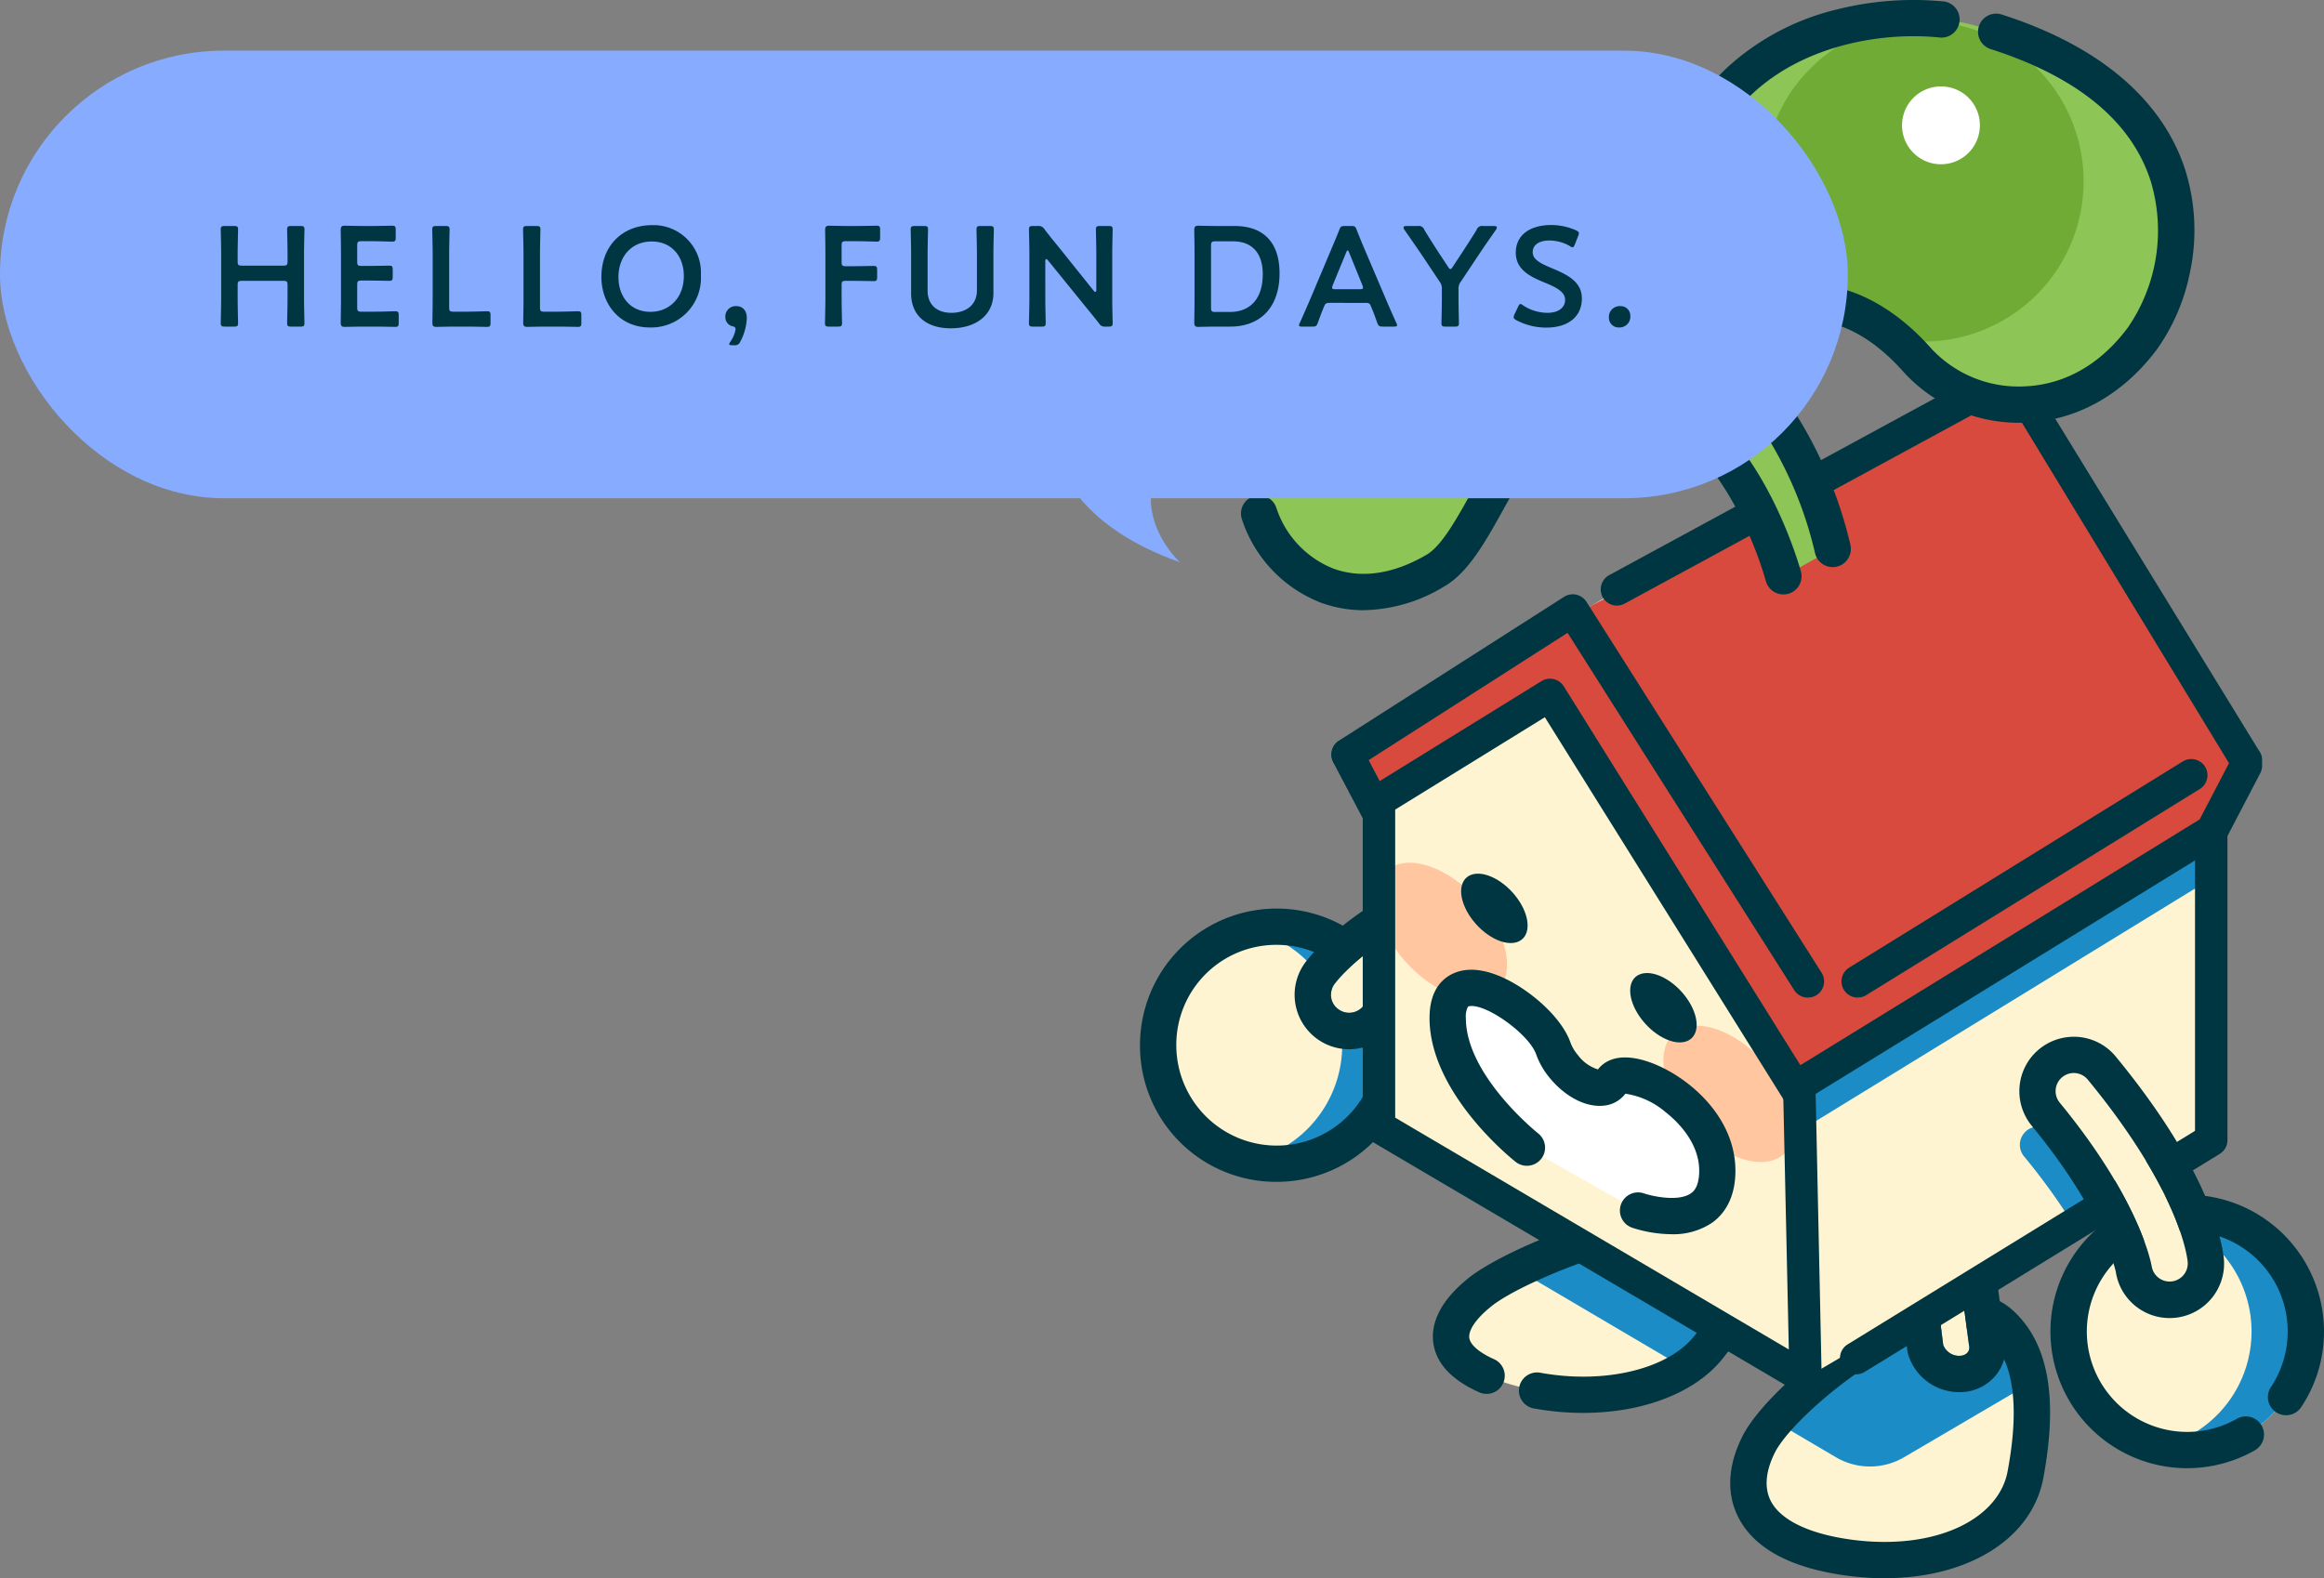
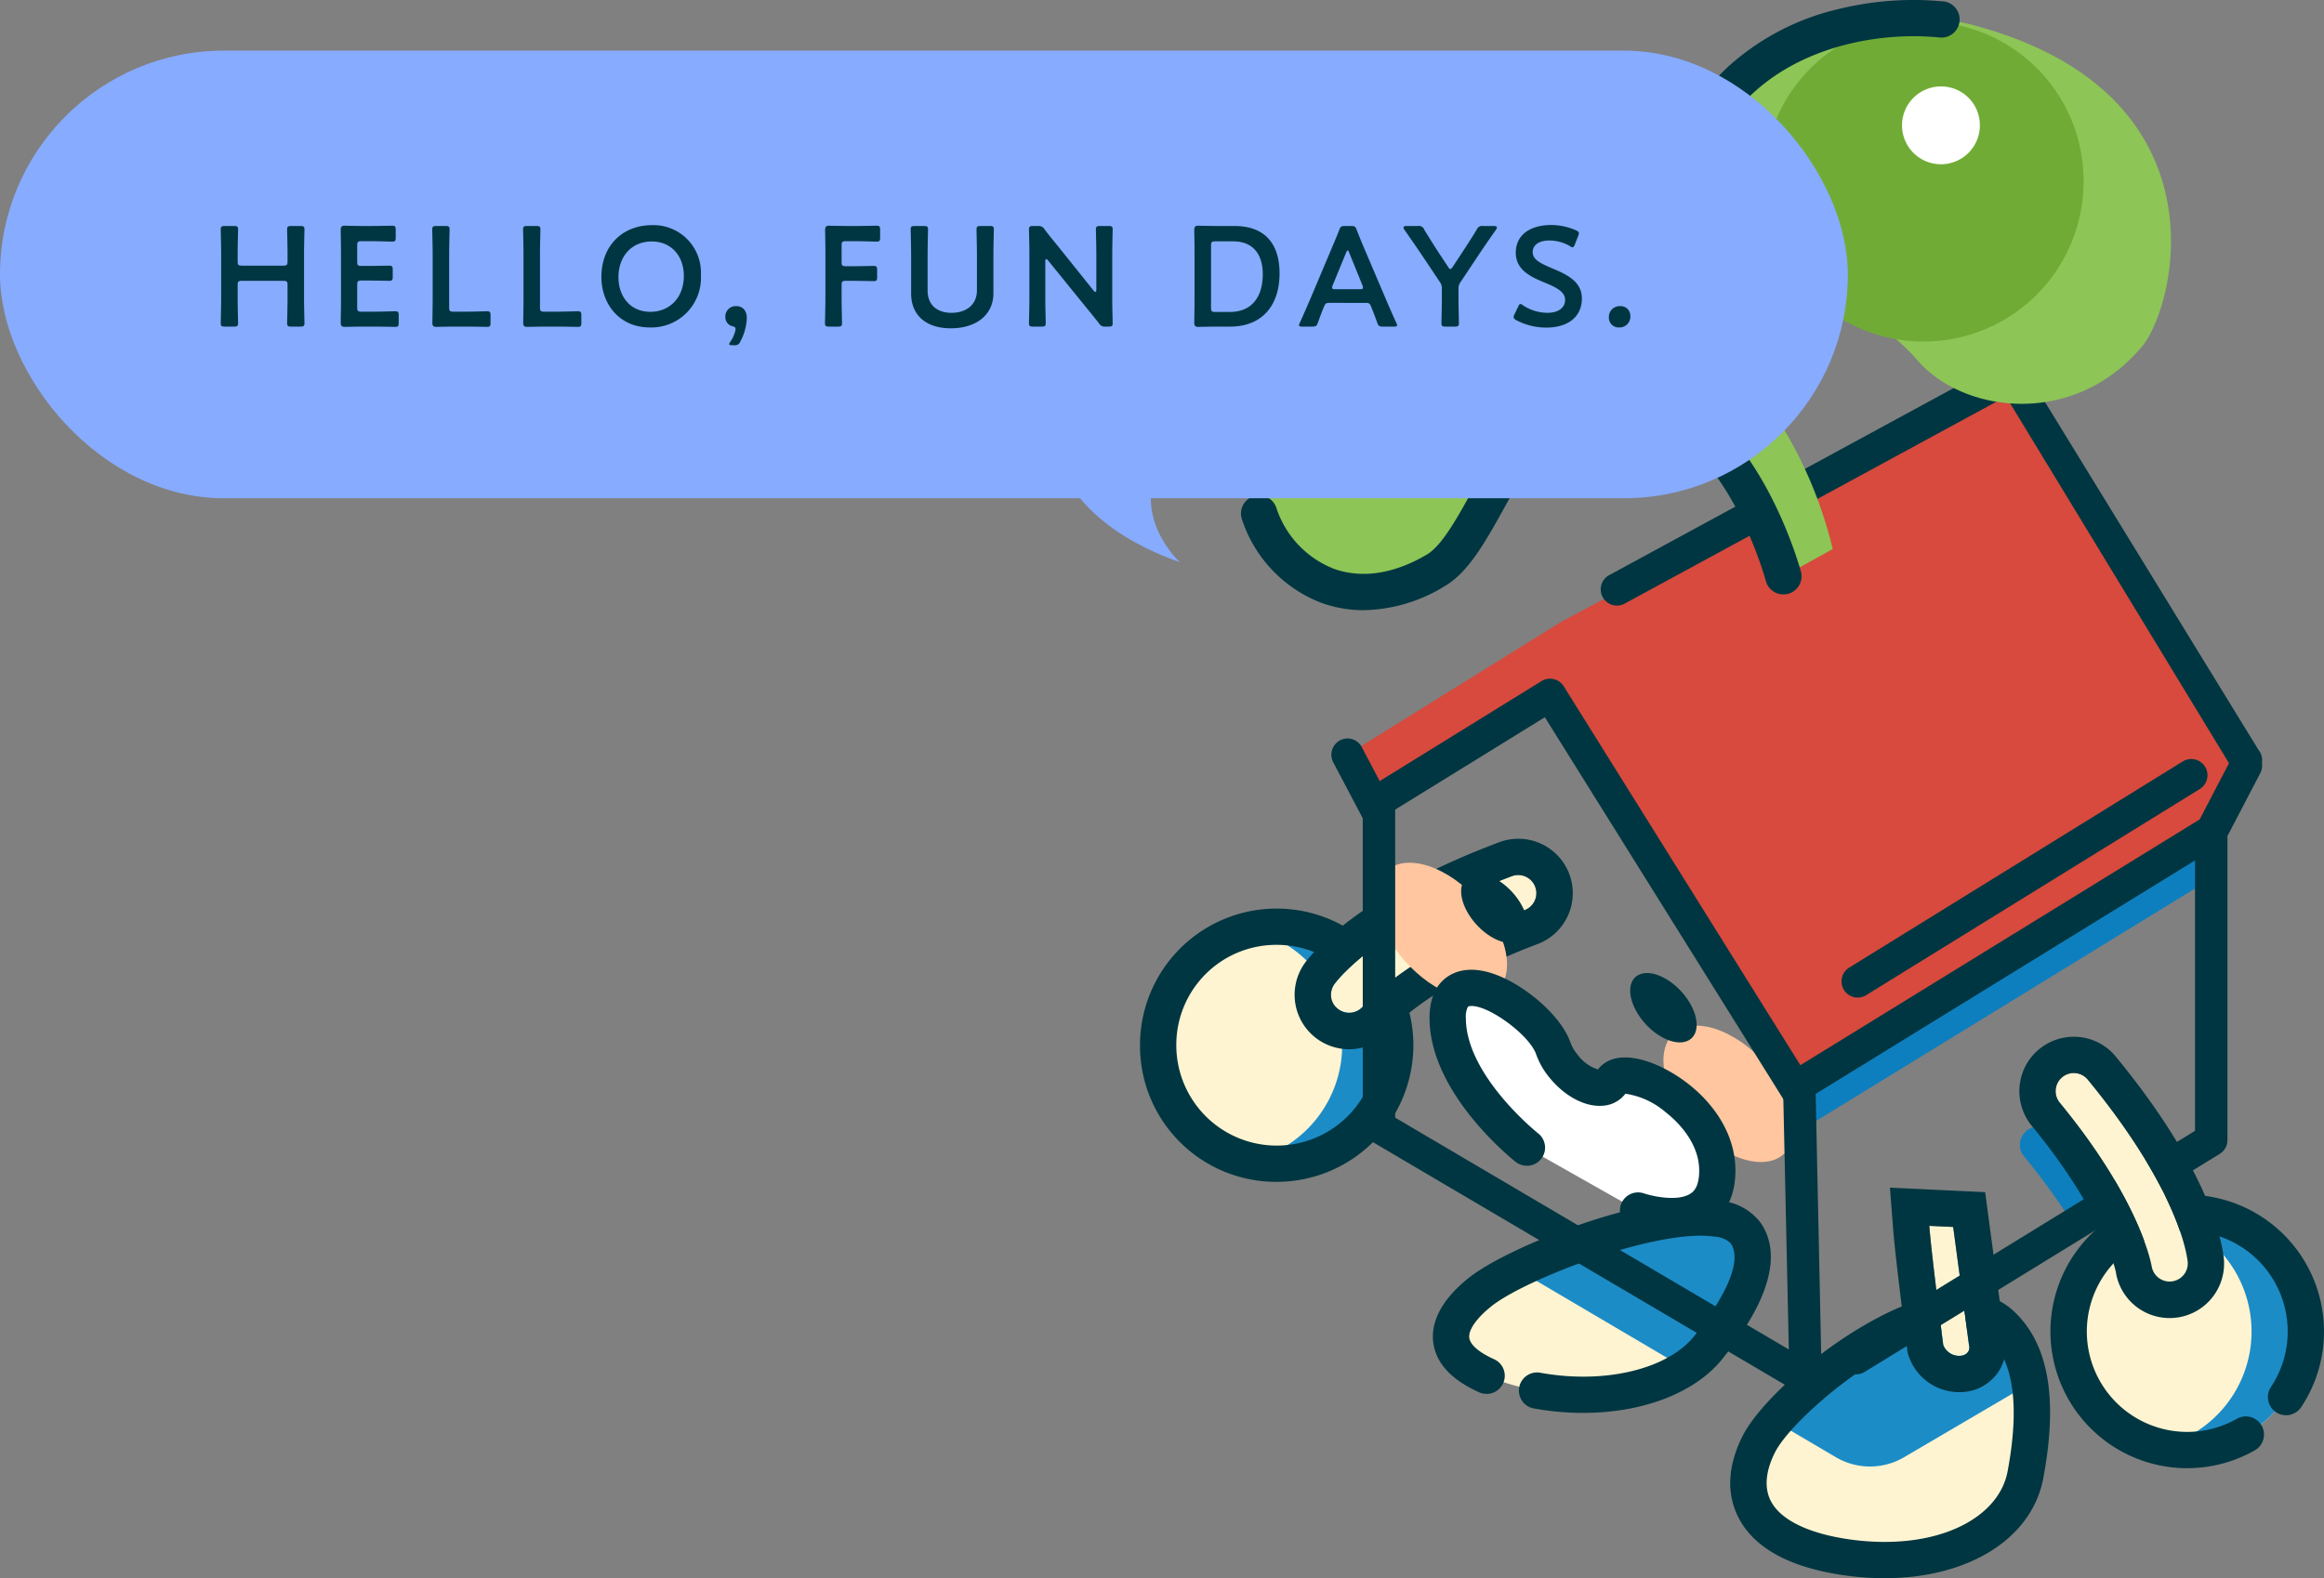
<svg xmlns="http://www.w3.org/2000/svg" width="327.001" height="222.128" viewBox="0 0 327.001 222.128">
  <rect x="0" y="0" width="327.001" height="222.128" fill="#808080" stroke="none" />
  <g id="グループ_8703" data-name="グループ 8703" transform="translate(-13594 -15287.882)">
    <g id="グループ_7610" data-name="グループ 7610" transform="translate(13754.404 15287.882)">
      <g id="グループ_281" data-name="グループ 281" transform="translate(0 0)">
        <g id="グループ_256" data-name="グループ 256">
          <g id="グループ_293" data-name="グループ 293">
            <path id="パス_19777" data-name="パス 19777" d="M378.748,358.284A16.69,16.69,0,1,1,361.9,341.606h.163a16.683,16.683,0,0,1,16.689,16.678" transform="translate(-342.817 -211.176)" fill="#fff4d1" />
            <path id="パス_19778" data-name="パス 19778" d="M358.295,358.282a16.683,16.683,0,0,0-12.948-16.253,16.682,16.682,0,1,1,4.084,32.931q-.173,0-.346,0a16.738,16.738,0,0,1-3.738-.426,16.683,16.683,0,0,0,12.948-16.253" transform="translate(-329.844 -211.173)" fill="#007fc6" opacity="0.89" />
            <path id="パス_19779" data-name="パス 19779" d="M358.86,373.392a19.231,19.231,0,1,0-19.243-19.23,19.147,19.147,0,0,0,19.243,19.23m0-33.357a14.127,14.127,0,1,1-14.135,14.126,14.066,14.066,0,0,1,14.135-14.126" transform="translate(-339.616 -207.051)" fill="#003641" />
            <path id="パス_19780" data-name="パス 19780" d="M294.2,341.607a2.609,2.609,0,0,1-.378-.265,2.552,2.552,0,0,1-.324-3.571l.022-.027c.4-.467,5.784-7.85,24.843-15.026a2.552,2.552,0,0,1,1.82,4.768l-.018.007c-16.9,6.365-22.661,13.449-22.743,13.546a2.556,2.556,0,0,1-3.222.565" transform="translate(-266.041 -199.397)" fill="#fff4d1" />
            <path id="パス_19781" data-name="パス 19781" d="M310.875,314.293a2.554,2.554,0,0,0-.9.165c-19.058,7.181-24.445,14.559-24.843,15.027a2.552,2.552,0,0,0,.275,3.575l.026.022a2.553,2.553,0,0,0,3.6-.3c.082-.1,5.843-7.181,22.743-13.546a2.553,2.553,0,0,0,1.5-3.268l-.007-.018a2.557,2.557,0,0,0-2.391-1.654m0-5.106A7.658,7.658,0,0,1,313.625,324l-.048.018c-15.2,5.725-20.556,11.961-20.609,12.023l-.014.017-.021.025a7.661,7.661,0,0,1-11.758-9.824l.023-.027.014-.018c2.2-2.745,9.233-9.851,26.959-16.528a7.635,7.635,0,0,1,2.7-.493" transform="translate(-257.651 -191.137)" fill="#003641" />
            <path id="パス_19782" data-name="パス 19782" d="M253.911,451.015c-4.5-6.581-31.19,3.384-37.34,8.276s-6.151,10.263,5.074,13.246,22.448.358,27.06-5.489,7.952-12.017,5.206-16.032" transform="translate(-168.685 -277.464)" fill="#fff4d1" />
            <path id="パス_19783" data-name="パス 19783" d="M244.528,451.014c2.746,4.016-.593,10.185-5.206,16.032a13.968,13.968,0,0,1-3.349,3l-23.523-13.858c10.016-4.913,28.411-10.533,32.079-5.172" transform="translate(-159.302 -277.463)" fill="#007fc6" opacity="0.89" />
            <path id="パス_19784" data-name="パス 19784" d="M226.876,472.2c8.358,0,15.8-2.8,19.664-7.7,2.429-3.08,9.823-12.452,5.306-19.053a7.939,7.939,0,0,0-5.687-3.1c-9.822-1.478-29.733,6.353-35.352,10.824-4.643,3.691-5.3,6.988-5.031,9.1.366,2.907,2.536,5.27,6.452,7.025a2.553,2.553,0,0,0,2.116-4.648l-.024-.011c-2.084-.934-3.35-2.029-3.472-3-.142-1.121,1.033-2.792,3.143-4.469,4.817-3.834,23.4-10.975,31.41-9.769a3.453,3.453,0,0,1,2.231.937c1.545,2.26-.266,6.881-5.1,13.011-3.7,4.694-12.6,6.837-21.628,5.212a2.555,2.555,0,0,0-1.12,4.985c.071.016.143.029.215.039a38.956,38.956,0,0,0,6.881.621" transform="translate(-164.514 -273.339)" fill="#003641" />
            <path id="パス_19785" data-name="パス 19785" d="M144.117,484.948c-8.3-7.565-30.4,9.7-34.048,16.979s-.679,14.083,12.586,15.918,23.423-3.442,24.957-11.657,1.568-16.62-3.493-21.238" transform="translate(-23.018 -298.628)" fill="#fff4d1" />
            <path id="パス_19786" data-name="パス 19786" d="M141.184,484.956a13.857,13.857,0,0,1,4.1,8.4l-17.7,10.385a9.46,9.46,0,0,1-9.588-.008l-8.576-5.051c6.869-8.076,24.542-20.3,31.766-13.719" transform="translate(-20.084 -298.635)" fill="#007fc6" opacity="0.89" />
            <path id="パス_19787" data-name="パス 19787" d="M123.586,516.631c11.7,0,20.731-5.485,22.34-14.1,2.111-11.319.712-19.038-4.281-23.59-1.718-1.566-4.884-3.226-10.191-2.245-10.665,1.974-24.7,13.664-27.863,19.96-2.1,4.184-2.28,8.17-.515,11.526,2.253,4.283,7.31,7,15.033,8.066a40.015,40.015,0,0,0,5.477.385m16.333-35.807L138.2,482.71c3.532,3.219,4.442,9.571,2.7,18.881-.6,3.222-2.973,5.98-6.678,7.767-4.118,1.986-9.593,2.636-15.417,1.83S109,508.469,107.6,505.8c-1.22-2.32-.37-5.011.559-6.859,2.326-4.628,15.008-15.525,24.228-17.232,2.6-.482,4.562-.147,5.816,1Z" transform="translate(-18.822 -294.503)" fill="#003641" />
            <path id="パス_19788" data-name="パス 19788" d="M131.9,451.874l3.36.158,2.224,16.613c.241.844-.37,1.528-1.37,1.528a2.4,2.4,0,0,1-2.251-1.528s-1.648-12.671-1.964-16.772" transform="translate(-20.839 -279.341)" fill="#fff4d1" />
            <path id="パス_19789" data-name="パス 19789" d="M123.918,443.18m0,0c.315,4.1,1.964,16.772,1.964,16.772a2.4,2.4,0,0,0,2.251,1.528c1,0,1.613-.684,1.37-1.528l-2.224-16.613-3.361-.158m-5.536-5.372,5.777.272,3.361.158,4.258.2.565,4.223,2.191,16.37a6.171,6.171,0,0,1-1.108,5,6.533,6.533,0,0,1-5.293,2.556,7.5,7.5,0,0,1-7.161-5.219l-.107-.373-.05-.384c-.067-.523-1.669-12.852-1.99-17.04Z" transform="translate(-12.859 -270.647)" fill="#003641" />
-             <path id="パス_19790" data-name="パス 19790" d="M41.565,192.02v55.332L101.572,282.7l57.093-33.5.141-54.846-32.225-50.808-53.8,29.664Z" transform="translate(-7.935 -88.743)" fill="#fff4d1" />
            <path id="パス_19791" data-name="パス 19791" d="M83,415.892a2.556,2.556,0,0,1,3.6.351,100.612,100.612,0,0,1,7.225,9.87l-4.456,2.617a89.817,89.817,0,0,0-6.715-9.241,2.552,2.552,0,0,1,.328-3.571L83,415.9" transform="translate(41.728 -256.739)" fill="#007fc6" opacity="0.89" />
            <path id="パス_19792" data-name="パス 19792" d="M99.03,286.311v14.344L41.938,335.677V321.333Z" transform="translate(51.7 -176.993)" fill="#007fc6" opacity="0.89" />
            <path id="パス_19793" data-name="パス 19793" d="M58.145,173.725l64.207-34.169,32.41,54.088L150.1,203.3,92.416,238.974,56.161,185.088,31.871,200.021l-3.847-7.58Z" transform="translate(1.232 -86.271)" fill="#d74a3d" />
            <path id="パス_19794" data-name="パス 19794" d="M113.774,191.23a2.277,2.277,0,0,1-1.773-.843L80.007,137.766,26.359,166.913a2.28,2.28,0,0,1-2.191-4l.023-.013L79.5,132.856a2.282,2.282,0,0,1,2.855.569l33.186,54.088a2.28,2.28,0,0,1-.311,3.188l-.023.019a2.273,2.273,0,0,1-1.437.51" transform="translate(41.843 -81.96)" fill="#003641" />
            <path id="パス_19795" data-name="パス 19795" d="M45.64,313.386a2.28,2.28,0,0,1-1.182-4.232l.023-.014L91.4,280.135a2.28,2.28,0,0,1,2.337,3.917l-.024.014-46.921,29a2.273,2.273,0,0,1-1.154.315" transform="translate(55.353 -172.98)" fill="#003641" />
-             <path id="パス_19796" data-name="パス 19796" d="M252.992,275.839a2.281,2.281,0,0,1-1.938-1.074L219.181,224.5l-29.756,19.045a2.281,2.281,0,0,1-2.444-3.851l.023-.015L218.7,219.424a2.283,2.283,0,0,1,3.147.725l33.082,52.2a2.28,2.28,0,0,1-.7,3.127l-.023.015a2.276,2.276,0,0,1-1.206.346" transform="translate(-159.018 -135.43)" fill="#003641" />
            <path id="パス_19797" data-name="パス 19797" d="M38.19,380.657a2.28,2.28,0,0,1-1.179-4.233l.023-.013,48.831-30.027V305.162a2.281,2.281,0,1,1,4.562,0v42.527a2.28,2.28,0,0,1-1.127,1.967L39.342,380.343a2.274,2.274,0,0,1-1.152.313" transform="translate(62.584 -187.224)" fill="#003641" />
            <path id="パス_19798" data-name="パス 19798" d="M197.09,382.952c0,4.611,4.114,10.467,9.19,13.078s9.189.99,9.189-3.62-4.114-10.467-9.189-13.078-9.19-.99-9.19,3.62" transform="translate(-123.438 -233.726)" fill="#ffc69f" />
            <path id="パス_19799" data-name="パス 19799" d="M303.841,322.9c0,4.611,4.114,10.467,9.19,13.078s9.189.99,9.189-3.62-4.114-10.467-9.189-13.078-9.19-.99-9.19,3.62" transform="translate(-270.576 -196.606)" fill="#ffc69f" />
            <path id="パス_19800" data-name="パス 19800" d="M249.1,374.533a2.282,2.282,0,0,1-1.159-.316l-60.007-35.351a2.278,2.278,0,0,1-1.123-1.964V290.713a2.281,2.281,0,1,1,4.563,0V335.6l55.388,32.629-.8-36.514a2.281,2.281,0,0,1,2.248-2.313h.034a2.281,2.281,0,0,1,2.281,2.248l.861,40.569a2.281,2.281,0,0,1-2.282,2.311" transform="translate(-155.467 -178.292)" fill="#003641" />
            <path id="パス_19801" data-name="パス 19801" d="M233.3,361.16c0,2.347,2.094,5.328,4.678,6.657s4.677.5,4.677-1.843-2.094-5.328-4.677-6.657-4.678-.5-4.678,1.843" transform="translate(-164.329 -221.733)" fill="#003641" />
            <path id="パス_19802" data-name="パス 19802" d="M296.2,324.533c0,2.347,2.094,5.328,4.678,6.657s4.677.5,4.677-1.843-2.094-5.328-4.677-6.657-4.678-.5-4.678,1.843" transform="translate(-251.015 -199.09)" fill="#003641" />
            <path id="パス_19803" data-name="パス 19803" d="M236.8,386.677s-11.146-8.783-11.146-18.236,13.074-.913,14.862,4.277A8.365,8.365,0,0,0,242,375.26c1.585,1.925,3.663,3.1,5.246,2.97a1.756,1.756,0,0,0,1.481-.865c1.788-3.164,14.862,3.1,14.862,12.548s-11.146,5.618-11.146,5.618" transform="translate(-182.363 -225.139)" fill="#fff" />
            <path id="パス_19804" data-name="パス 19804" d="M252.917,394.712a9.8,9.8,0,0,0,5.736-1.611c1.5-1.07,3.289-3.21,3.289-7.332,0-8.285-7.842-14.2-13.142-15.6-3.7-.974-5.452.365-6.2,1.346a5.567,5.567,0,0,1-2.828-2.026,5.79,5.79,0,0,1-1.038-1.751c-.79-2.292-3.05-4.951-6.047-7.111-1.915-1.381-5.634-3.614-9.02-3.047-1.433.24-4.764,1.373-4.764,6.712,0,10.569,11.625,19.85,12.12,20.24a2.555,2.555,0,0,0,3.191-3.991l-.026-.02c-.184-.147-10.174-8.179-10.174-16.231a2.927,2.927,0,0,1,.286-1.574c.031-.045.051-.075.213-.1,2.368-.395,8.427,3.978,9.394,6.783a10.85,10.85,0,0,0,1.925,3.334c2.143,2.6,4.988,4.092,7.43,3.895a4.315,4.315,0,0,0,3.2-1.693,11.189,11.189,0,0,1,5.639,2.586c1.427,1.109,4.745,4.132,4.745,8.245,0,2.353-.859,2.968-1.141,3.171-1.755,1.259-5.465.422-6.626.03a2.553,2.553,0,0,0-1.673,4.825l.016.006a18.284,18.284,0,0,0,5.507.913" transform="translate(-178.162 -220.999)" fill="#003641" />
            <path id="パス_19805" data-name="パス 19805" d="M6.753,463.839A16.69,16.69,0,1,0,23.6,447.161h-.163A16.683,16.683,0,0,0,6.753,463.839" transform="translate(123.91 -276.428)" fill="#fff4d1" />
            <path id="パス_19806" data-name="パス 19806" d="M19.595,463.838A16.684,16.684,0,0,0,6.725,447.6a16.682,16.682,0,1,1,4.165,32.913q-.173,0-.346,0a16.742,16.742,0,0,1-3.819-.444,16.684,16.684,0,0,0,12.87-16.235" transform="translate(136.808 -276.427)" fill="#007fc6" opacity="0.89" />
            <path id="パス_19807" data-name="パス 19807" d="M19.246,478.32a19.253,19.253,0,0,0,9.513-2.517,2.552,2.552,0,0,0,.97-3.455l-.015-.027a2.555,2.555,0,0,0-3.484-.954,14.137,14.137,0,0,1-6.984,1.847A14.132,14.132,0,1,1,31.024,466.9a2.552,2.552,0,0,0,.686,3.521l.027.018a2.555,2.555,0,0,0,3.542-.712,19.134,19.134,0,0,0,3.211-10.635,19.245,19.245,0,1,0-19.434,19.229h.19" transform="translate(128.106 -271.677)" fill="#003641" />
            <path id="パス_19808" data-name="パス 19808" d="M66.707,424.888a2.584,2.584,0,0,0,.46-.041,2.554,2.554,0,0,0,2.058-2.958l0-.01c-.11-.6-1.1-9.685-14.03-25.407a2.554,2.554,0,0,0-3.968,3.216l.021.026c11.471,13.943,12.928,22.954,12.951,23.079a2.555,2.555,0,0,0,2.51,2.1" transform="translate(78.165 -244.516)" fill="#fff4d1" />
            <path id="パス_19809" data-name="パス 19809" d="M44.831,387.267a2.552,2.552,0,0,0-1.991,4.148l.019.024c11.47,13.945,12.927,22.957,12.949,23.078a2.556,2.556,0,0,0,2.511,2.1,2.624,2.624,0,0,0,.46-.042,2.554,2.554,0,0,0,2.058-2.958l0-.01c-.11-.6-1.1-9.685-14.03-25.407a2.551,2.551,0,0,0-1.975-.932m0-5.106h0a7.639,7.639,0,0,1,5.921,2.8c12.031,14.624,14.579,24.288,15.115,27.765l0,.023a7.663,7.663,0,0,1-15.089,2.687l0-.022,0-.029c-.015-.083-1.544-8.155-11.86-20.7a7.665,7.665,0,0,1,.987-10.725l.066-.054a7.682,7.682,0,0,1,4.865-1.743" transform="translate(86.553 -236.243)" fill="#003641" />
            <path id="パス_19810" data-name="パス 19810" d="M131.815,85.254c-2.076-7.249-7.388-18.975-15.842-23.569C95.044,50.311,91.506,79.339,82.9,84.395c-24.257,14.258-40.688-25.352-6.59-38.223,18.944-7.151,41.109,7.607,42.661,9.934a41.593,41.593,0,0,1-3.1-13.567C115.259,7.612,146.333,4.4,158.53,7.658c35.939,9.6,28.554,39.535,23.7,45.287-9.644,11.422-25.067,9.287-31.457,2-10.51-11.988-23.382-10.223-24.932,1.406,0,0,9.09,9.108,12.913,25.047" transform="translate(-41.28 -4.125)" fill="#8dc556" />
            <path id="パス_19811" data-name="パス 19811" d="M111.73,7.957a22.517,22.517,0,1,0,22.311,22.516A22.414,22.414,0,0,0,111.73,7.957" transform="translate(-1.274 -4.919)" fill="#70ac35" />
            <path id="パス_19812" data-name="パス 19812" d="M236.915,118.578c0-5.781,4.176-10.832,10.383-13.533,13.824-.122,27.019,7.692,30.852,10.863a11.967,11.967,0,0,1,.3,2.67,12.11,12.11,0,0,1-.965,4.712c-.43-.282-.867-.548-1.315-.791-13.422-7.295-19.691,2.027-24.731,10.987-8.422-1.992-14.532-7.911-14.532-14.909" transform="translate(-201.484 -64.936)" fill="#007fc6" opacity="0.8" />
            <path id="パス_19813" data-name="パス 19813" d="M211.572,170.715a22.438,22.438,0,0,0,11.441-3.412c3.316-1.947,5.728-6.293,8.279-10.893s5.2-9.377,8.754-12.04c2.351-1.765,6.312-3.651,13.521.265,7.255,3.943,12.4,14.331,14.607,22.03a2.554,2.554,0,0,0,4.916-1.386l0-.018c-.9-3.13-5.933-19.052-17.078-25.11-7.248-3.94-13.65-3.895-19.027.136-4.425,3.317-7.47,8.806-10.157,13.648-2.2,3.973-4.286,7.725-6.4,8.968-4.634,2.724-9.166,3.4-13.1,1.967a13.814,13.814,0,0,1-8.061-8.6,2.553,2.553,0,0,0-4.823,1.678l.007.021a18.886,18.886,0,0,0,11.128,11.7,17.476,17.476,0,0,0,6.006,1.05" transform="translate(-180.093 -84.833)" fill="#003641" />
-             <path id="パス_19814" data-name="パス 19814" d="M63.652,82.938a2.555,2.555,0,0,0,2.49-3.132l0-.016A60.634,60.634,0,0,0,53.475,54.54c.693-3.065,2.433-5.146,4.982-5.916,3.5-1.058,9.361.223,15.294,6.992A21.964,21.964,0,0,0,90.822,62.6c7.113-.27,13.657-3.919,18.427-10.275A28.157,28.157,0,0,0,113.891,41.6a28.453,28.453,0,0,0-.614-14.5c-2.208-6.933-8.485-16.366-25.833-21.935a2.553,2.553,0,0,0-1.582,4.855l.019.006c12.266,3.937,19.845,10.2,22.528,18.621a24.1,24.1,0,0,1-3.248,20.608C100.255,55.8,94.549,57.35,90.63,57.5a16.749,16.749,0,0,1-13.035-5.248c-6.3-7.189-14.2-10.451-20.614-8.515C52.168,45.189,48.971,49.3,48.21,55a2.553,2.553,0,0,0,.724,2.14A54.759,54.759,0,0,1,61.171,80.98a2.556,2.556,0,0,0,2.482,1.958" transform="translate(33.816 -3.119)" fill="#003641" />
            <path id="パス_19815" data-name="パス 19815" d="M137.99,66.517a2.554,2.554,0,0,0,2.543-2.344c.7-8.568,7.151-15.762,17.687-19.74,9.114-3.441,18.943-1.227,25.581,1.237,8.054,2.988,13.391,6.981,14.092,7.781a2.554,2.554,0,0,0,4.431-2.486,39.2,39.2,0,0,1-2.895-12.6c-.192-11.015,2.882-19.517,9.139-25.275,7.54-6.942,18.463-8.59,26.171-7.818a2.556,2.556,0,0,0,.747-5.056c-.079-.012-.158-.02-.238-.024a44.179,44.179,0,0,0-14.9,1.137,34.829,34.829,0,0,0-15.245,8.005C197.73,16.122,194.1,25.92,194.321,38.456a34.613,34.613,0,0,0,.911,6.962,64.8,64.8,0,0,0-9.152-4.345c-7.587-2.89-18.893-5.481-29.667-1.414-6.539,2.468-11.709,6-15.367,10.5a24.766,24.766,0,0,0-5.608,13.6,2.553,2.553,0,0,0,2.33,2.752h.006q.107.009.212.009m59.867-13.123.022.032-.022-.032" transform="translate(-122.287 0)" fill="#003641" />
            <path id="パス_19816" data-name="パス 19816" d="M133.411,31.864a5.477,5.477,0,1,0,5.427,5.477,5.452,5.452,0,0,0-5.427-5.477" transform="translate(-20.662 -19.698)" fill="#fff" />
            <path id="パス_19817" data-name="パス 19817" d="M25.3,325.512a2.245,2.245,0,0,0,1.18-.336l58.209-35.838,5.095-9.764a2.3,2.3,0,0,0-.95-3.095,2.26,2.26,0,0,0-3.066.959l-4.512,8.646-57.139,35.18a2.3,2.3,0,0,0-.756,3.149,2.265,2.265,0,0,0,1.94,1.1" transform="translate(67.844 -170.753)" fill="#003641" />
            <path id="パス_19818" data-name="パス 19818" d="M352.787,284.477a2.248,2.248,0,0,0,1.056-.264,2.3,2.3,0,0,0,.951-3.095l-4.047-7.678a2.261,2.261,0,0,0-3.066-.959,2.3,2.3,0,0,0-.951,3.095l4.047,7.678a2.267,2.267,0,0,0,2.01,1.224" transform="translate(-319.538 -168.281)" fill="#003641" />
            <path id="パス_19819" data-name="パス 19819" d="M250.768,310.768a2.281,2.281,0,0,1-1.938-1.074l-33.765-54.083-22.19,13.7a2.281,2.281,0,0,1-2.444-3.851l.023-.015,24.126-14.911a2.283,2.283,0,0,1,3.147.725l34.974,56.02a2.279,2.279,0,0,1-.7,3.127l-.023.015a2.275,2.275,0,0,1-1.206.346" transform="translate(-158.1 -154.662)" fill="#003641" />
          </g>
        </g>
      </g>
    </g>
    <rect id="長方形_135" data-name="長方形 135" width="260" height="63" rx="31.5" transform="translate(13594 15295.01)" fill="#87abff" />
    <path id="パス_76052" data-name="パス 76052" d="M-96.56-6c0-.5.1-.6.6-.6h5.82c.5,0,.6.1.6.6v1.84c0,1.16-.06,3.36-.06,3.5,0,.42.12.5.58.5h1.28c.46,0,.58-.08.58-.5,0-.14-.06-2.34-.06-3.5v-6.16c0-1.16.06-3.36.06-3.5,0-.42-.12-.5-.58-.5h-1.28c-.46,0-.58.08-.58.5,0,.14.06,2.34.06,3.5v.98c0,.5-.1.6-.6.6h-5.82c-.5,0-.6-.1-.6-.6v-.98c0-1.16.06-3.36.06-3.5,0-.42-.12-.5-.58-.5h-1.28c-.46,0-.58.08-.58.5,0,.14.06,2.34.06,3.5v6.16c0,1.16-.06,3.36-.06,3.5,0,.42.12.5.58.5h1.28c.46,0,.58-.08.58-.5,0-.14-.06-2.34-.06-3.5Zm17.42,3.74c-.5,0-.6-.1-.6-.6V-6.04c0-.5.1-.6.6-.6h1c.94,0,2.76.04,2.9.04.42,0,.5-.12.5-.58v-.98c0-.46-.08-.58-.5-.58-.14,0-1.96.04-2.9.04h-1c-.5,0-.6-.1-.6-.6v-2.28c0-.5.1-.6.6-.6h1.42c.96,0,2.76.06,2.9.06.42,0,.5-.12.5-.58v-1.08c0-.46-.08-.58-.5-.58-.14,0-1.94.04-2.9.04h-1.12c-.94,0-2.52-.04-2.66-.04-.44,0-.56.16-.56.64.02,1.02.04,2.36.04,3.34V-4.1c0,.96-.02,2.22-.04,3.34,0,.48.12.64.56.64.14,0,1.72-.04,2.66-.04h1.54c.96,0,2.76.04,2.9.04.42,0,.5-.12.5-.58V-1.74c0-.46-.08-.58-.5-.58-.14,0-1.94.06-2.9.06Zm14.76,2.1c.96,0,2.76.04,2.9.04.42,0,.5-.12.5-.58V-1.74c0-.46-.08-.58-.5-.58-.14,0-1.94.06-2.9.06H-66.2c-.5,0-.6-.1-.6-.6v-7.46c0-1.16.06-3.36.06-3.5,0-.42-.12-.5-.58-.5H-68.6c-.46,0-.58.08-.58.5,0,.14.06,2.34.06,3.5V-4.1c0,1.12-.04,3.28-.04,3.42,0,.42.14.56.56.56.14,0,1.72-.04,2.66-.04Zm12.78,0c.96,0,2.76.04,2.9.04.42,0,.5-.12.5-.58V-1.74c0-.46-.08-.58-.5-.58-.14,0-1.94.06-2.9.06h-1.82c-.5,0-.6-.1-.6-.6v-7.46c0-1.16.06-3.36.06-3.5,0-.42-.12-.5-.58-.5h-1.28c-.46,0-.58.08-.58.5,0,.14.06,2.34.06,3.5V-4.1c0,1.12-.04,3.28-.04,3.42,0,.42.14.56.56.56.14,0,1.72-.04,2.66-.04Zm13.36-14.28c-4.16,0-7.14,2.88-7.14,7.3,0,3.74,2.48,7.1,6.82,7.1a6.981,6.981,0,0,0,7.18-7.38A6.674,6.674,0,0,0-38.24-14.44Zm-.06,2.3c2.86,0,4.52,2.16,4.52,4.84,0,3.16-2.1,5.06-4.7,5.06-2.86,0-4.5-2.18-4.5-4.88C-42.98-10-41.16-12.14-38.3-12.14Zm11.6,14.6a.781.781,0,0,0,.86-.5,7.565,7.565,0,0,0,.92-3.32c0-1.22-.74-1.68-1.44-1.68A1.459,1.459,0,0,0-27.94-1.5,1.305,1.305,0,0,0-26.9-.2c.28.06.4.18.4.42a4.365,4.365,0,0,1-.74,1.76.759.759,0,0,0-.16.32c0,.12.14.16.42.16ZM-11.58-6c0-.5.1-.6.6-.6h1c.94,0,2.76.04,2.9.04.42,0,.5-.12.5-.58v-.98c0-.46-.08-.58-.5-.58-.14,0-1.96.04-2.9.04h-1c-.5,0-.6-.1-.6-.6v-2.32c0-.5.1-.6.6-.6h1.42c.96,0,2.76.06,2.9.06.42,0,.5-.12.5-.58v-1.08c0-.46-.08-.58-.5-.58-.14,0-1.94.04-2.9.04h-1.12c-.94,0-2.52-.04-2.66-.04-.44,0-.56.16-.56.64.02,1.06.04,2.36.04,3.34v6.22c0,1.16-.06,3.36-.06,3.5,0,.42.12.5.58.5h1.24c.46,0,.58-.08.58-.5,0-.14-.06-2.34-.06-3.5ZM9.78-10.32c0-1.16.06-3.36.06-3.5,0-.42-.12-.5-.58-.5H7.98c-.46,0-.58.08-.58.5,0,.14.06,2.34.06,3.5v5.08c0,1.98-1.48,3.14-3.58,3.14S.52-3.28.52-5.22v-5.1c0-1.16.06-3.36.06-3.5,0-.42-.12-.5-.58-.5H-1.28c-.46,0-.58.08-.58.5,0,.14.06,2.34.06,3.5v5.5C-1.8-1.8.26.08,3.78.08c3.54,0,6-1.86,6-4.94Zm7.3.98c0-.2.04-.32.14-.32q.09,0,.24.18l5.32,6.56c.66.8,1.24,1.52,1.84,2.28a.943.943,0,0,0,.96.48h.4c.46,0,.58-.08.58-.5,0-.14-.06-2.2-.06-3.3v-6.36c0-1.16.06-3.36.06-3.5,0-.42-.12-.5-.58-.5h-1.2c-.46,0-.58.08-.58.5,0,.14.06,2.34.06,3.5v4.96c0,.2-.04.32-.14.32q-.09,0-.24-.18l-5-6.24c-.64-.78-1.28-1.56-1.9-2.38a.958.958,0,0,0-.96-.48h-.66c-.46,0-.58.08-.58.5,0,.14.06,2.18.06,3.3v6.36c0,1.16-.06,3.36-.06,3.5,0,.42.12.5.58.5h1.2c.46,0,.58-.08.58-.5,0-.14-.06-2.34-.06-3.5Zm26,9.18c4.4,0,6.96-2.84,6.96-7.5,0-4.46-2.36-6.66-6.32-6.66H41.26c-.94,0-2.52-.04-2.66-.04-.44,0-.56.16-.56.64.02,1.16.04,2.36.04,3.34V-4.1c0,.96-.02,2.22-.04,3.34,0,.48.12.64.56.64.14,0,1.72-.04,2.66-.04ZM40.4-11.56c0-.5.1-.6.6-.6h2.5c2.9,0,4.18,1.92,4.18,4.62,0,3.18-1.52,5.32-4.66,5.32H41c-.5,0-.6-.1-.6-.6ZM62.06-3.5c.54,0,.66.04.84.48.28.66.54,1.34.88,2.3.18.48.28.56.8.56h1.54c.32,0,.46-.04.46-.2a.858.858,0,0,0-.12-.34c-.62-1.38-1.06-2.38-1.5-3.42l-2.88-6.76c-.36-.84-.76-1.8-1.18-2.88-.18-.48-.28-.56-.8-.56h-.86c-.52,0-.62.08-.8.56-.42,1.08-.84,2.04-1.2,2.9L54.38-4.08c-.42.98-.86,1.98-1.48,3.38a.858.858,0,0,0-.12.34c0,.16.14.2.46.2h1.4c.52,0,.62-.08.8-.56.34-.96.6-1.64.88-2.3.18-.44.32-.48.84-.48ZM59.4-10.56c.08-.22.16-.32.22-.32.08,0,.14.12.22.32L61.7-5.98a.9.9,0,0,1,.08.34c0,.18-.14.22-.46.22H57.9c-.32,0-.46-.04-.46-.22a.9.9,0,0,1,.08-.34ZM75.22-5.4a1.572,1.572,0,0,1,.34-1.1l2.3-3.46c.84-1.26,1.62-2.4,2.64-3.84a.709.709,0,0,0,.12-.32c0-.14-.16-.2-.46-.2H78.68a.8.8,0,0,0-.9.52c-.68,1.12-1.32,2.1-2,3.14L74.4-8.56c-.14.2-.22.3-.32.3s-.2-.1-.32-.3L72.4-10.62c-.68-1.06-1.32-2.06-2-3.18a.8.8,0,0,0-.9-.52H67.94c-.3,0-.46.06-.46.2a.709.709,0,0,0,.12.32c1.02,1.46,1.88,2.7,2.66,3.86l2.28,3.42a1.572,1.572,0,0,1,.34,1.1v1.26c0,1.16-.06,3.36-.06,3.5,0,.42.12.5.58.5h1.3c.46,0,.58-.08.58-.5,0-.14-.06-2.34-.06-3.5ZM88.36-8.38c-1.66-.7-2.7-1.22-2.7-2.26,0-.94.78-1.64,2.38-1.64a5.823,5.823,0,0,1,2.84.78.816.816,0,0,0,.4.18c.12,0,.2-.14.32-.42l.46-1.18a1.188,1.188,0,0,0,.1-.38c0-.18-.14-.28-.42-.42a8.738,8.738,0,0,0-3.44-.74c-3.04,0-5.02,1.42-5.02,3.9,0,2.4,2.06,3.38,4,4.18,1.66.68,2.94,1.3,2.94,2.46,0,1.12-.98,1.82-2.48,1.82a6.255,6.255,0,0,1-3.42-1.04.773.773,0,0,0-.38-.2c-.14,0-.22.14-.34.4L83.1-1.9a1.06,1.06,0,0,0-.12.4c0,.18.12.3.38.44a8.994,8.994,0,0,0,4.2,1.04c3.08,0,5.02-1.52,5.02-4.1C92.58-6.52,90.46-7.5,88.36-8.38Zm9.62,5.34a1.52,1.52,0,0,0-1.6,1.6,1.365,1.365,0,0,0,1.44,1.4A1.522,1.522,0,0,0,99.4-1.66,1.356,1.356,0,0,0,97.98-3.04Z" transform="translate(13724 15334.01)" fill="#003641" />
    <path id="パス_20310" data-name="パス 20310" d="M0,2C1.358,5.4,4.2,13.094,18,18c-2.919-2.877-6.875-9.571-1.147-16" transform="translate(13742 15349.01)" fill="#87abff" />
  </g>
</svg>